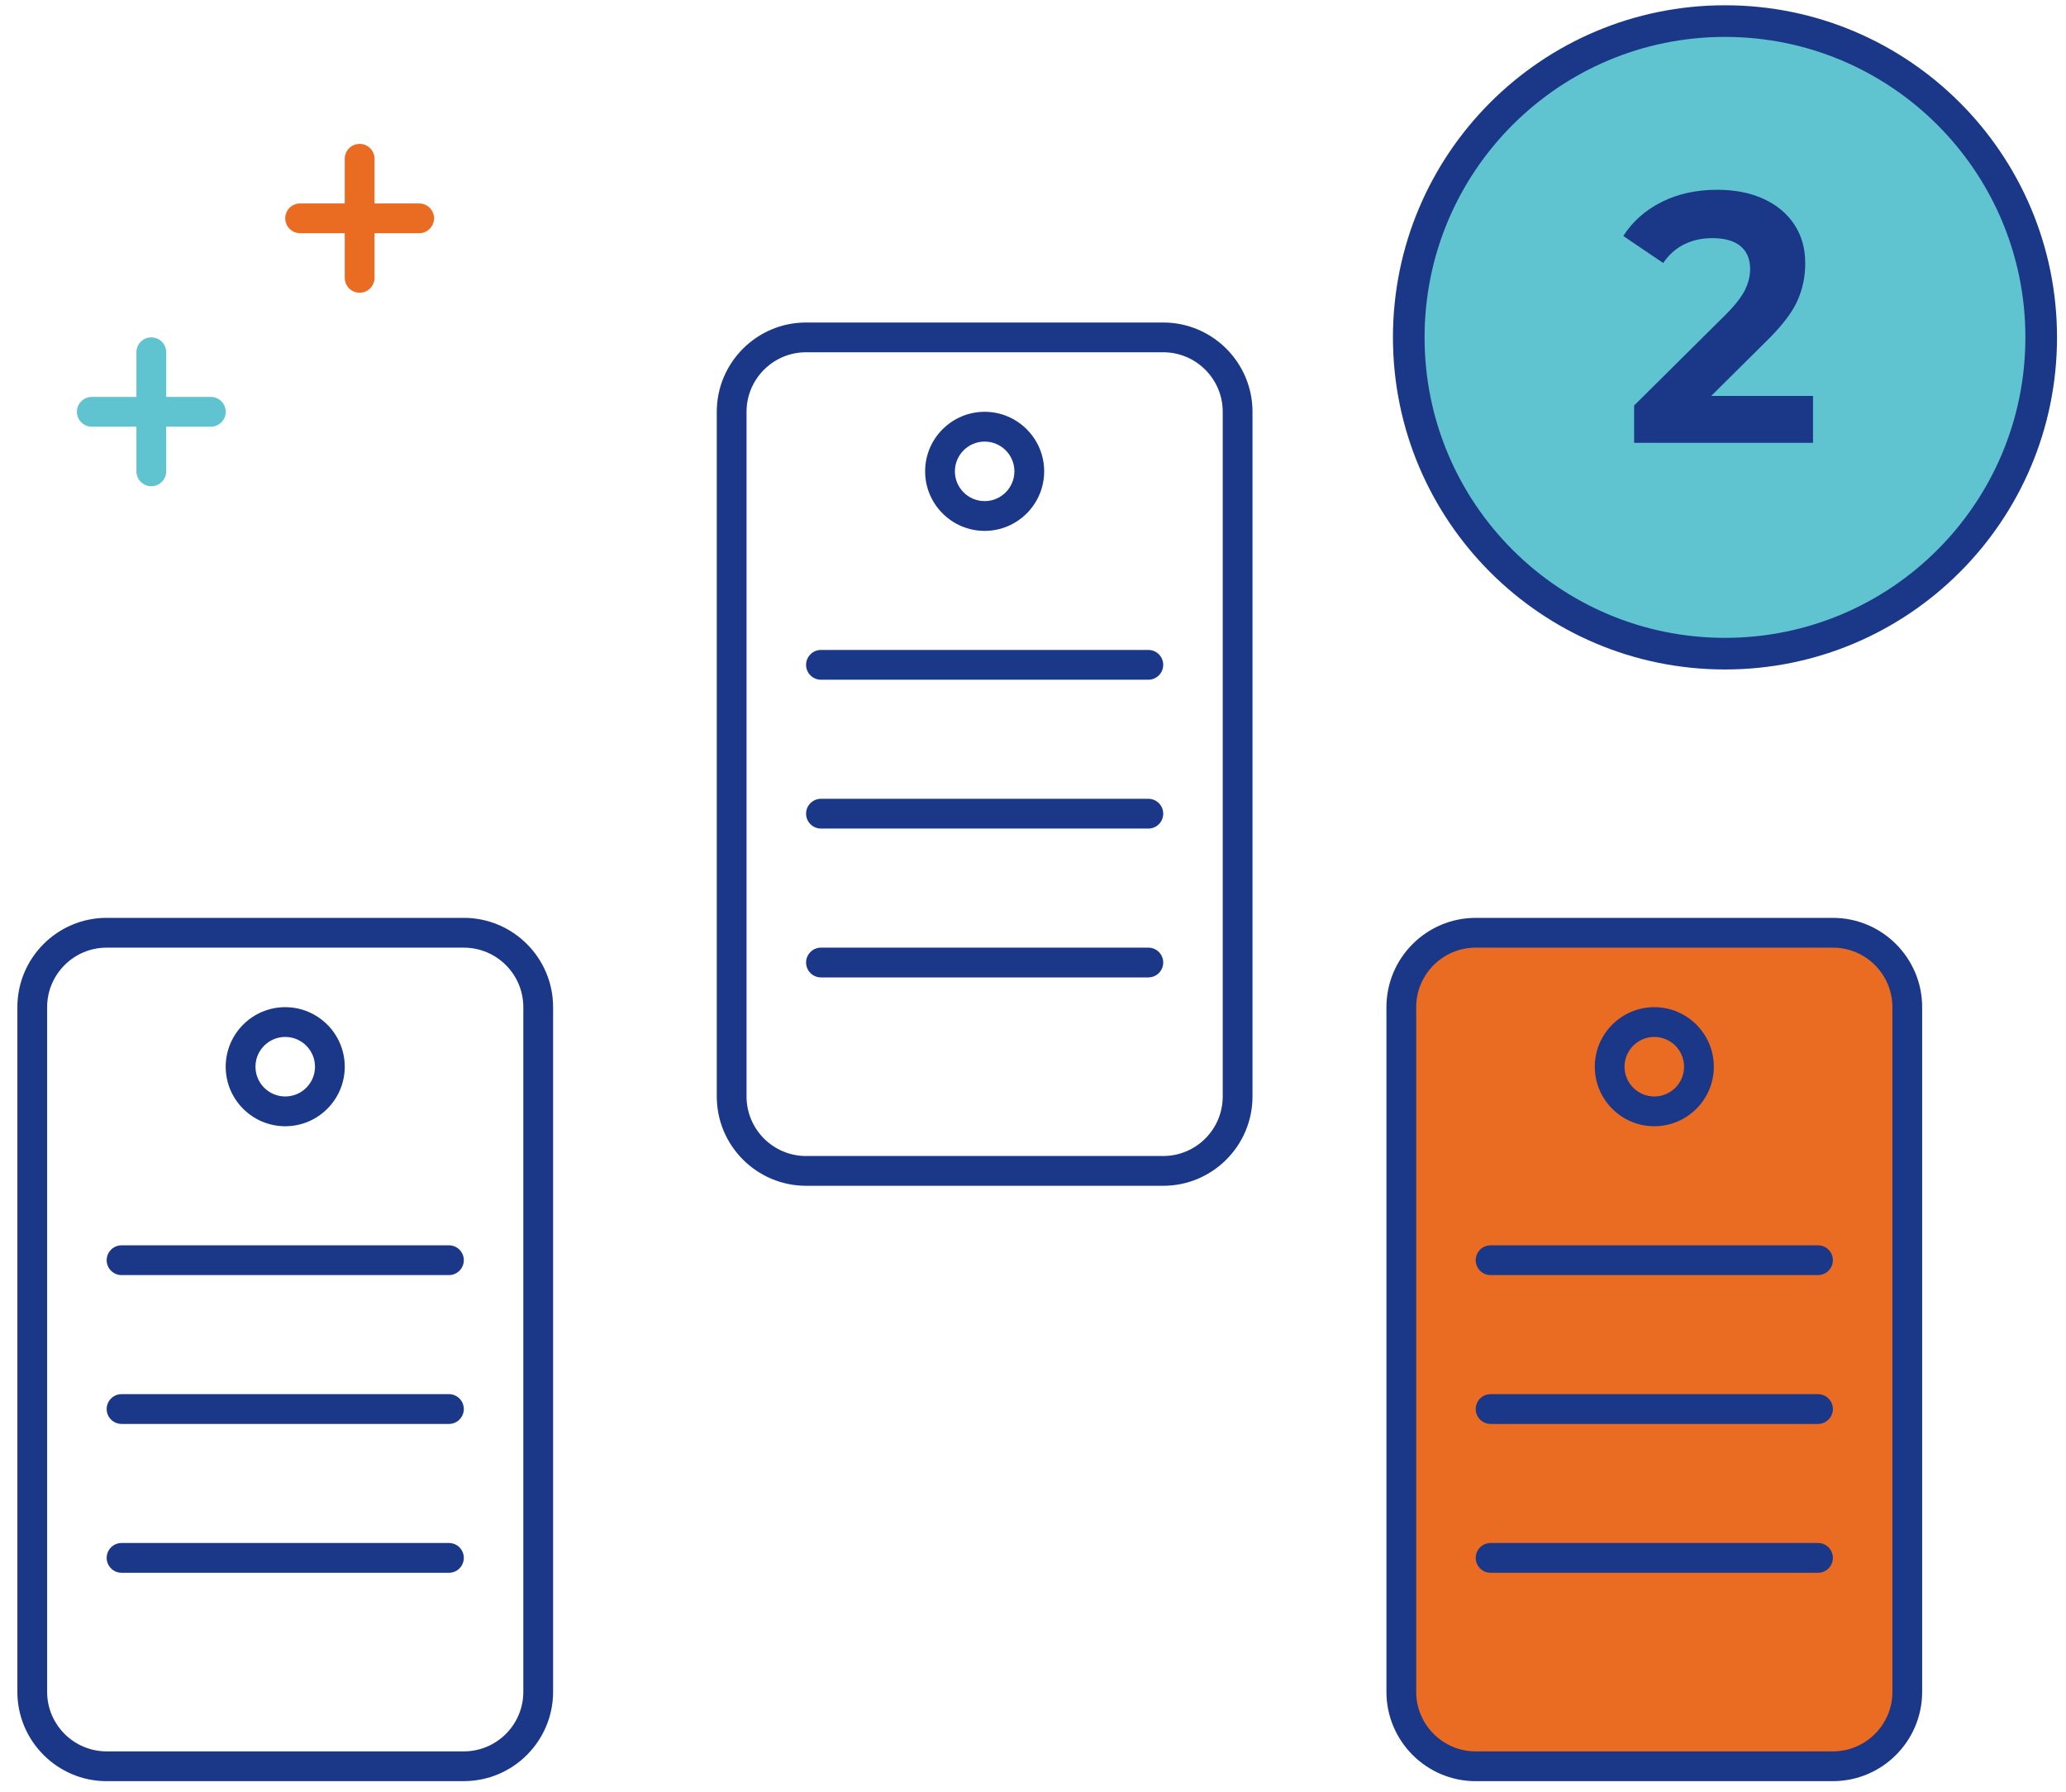
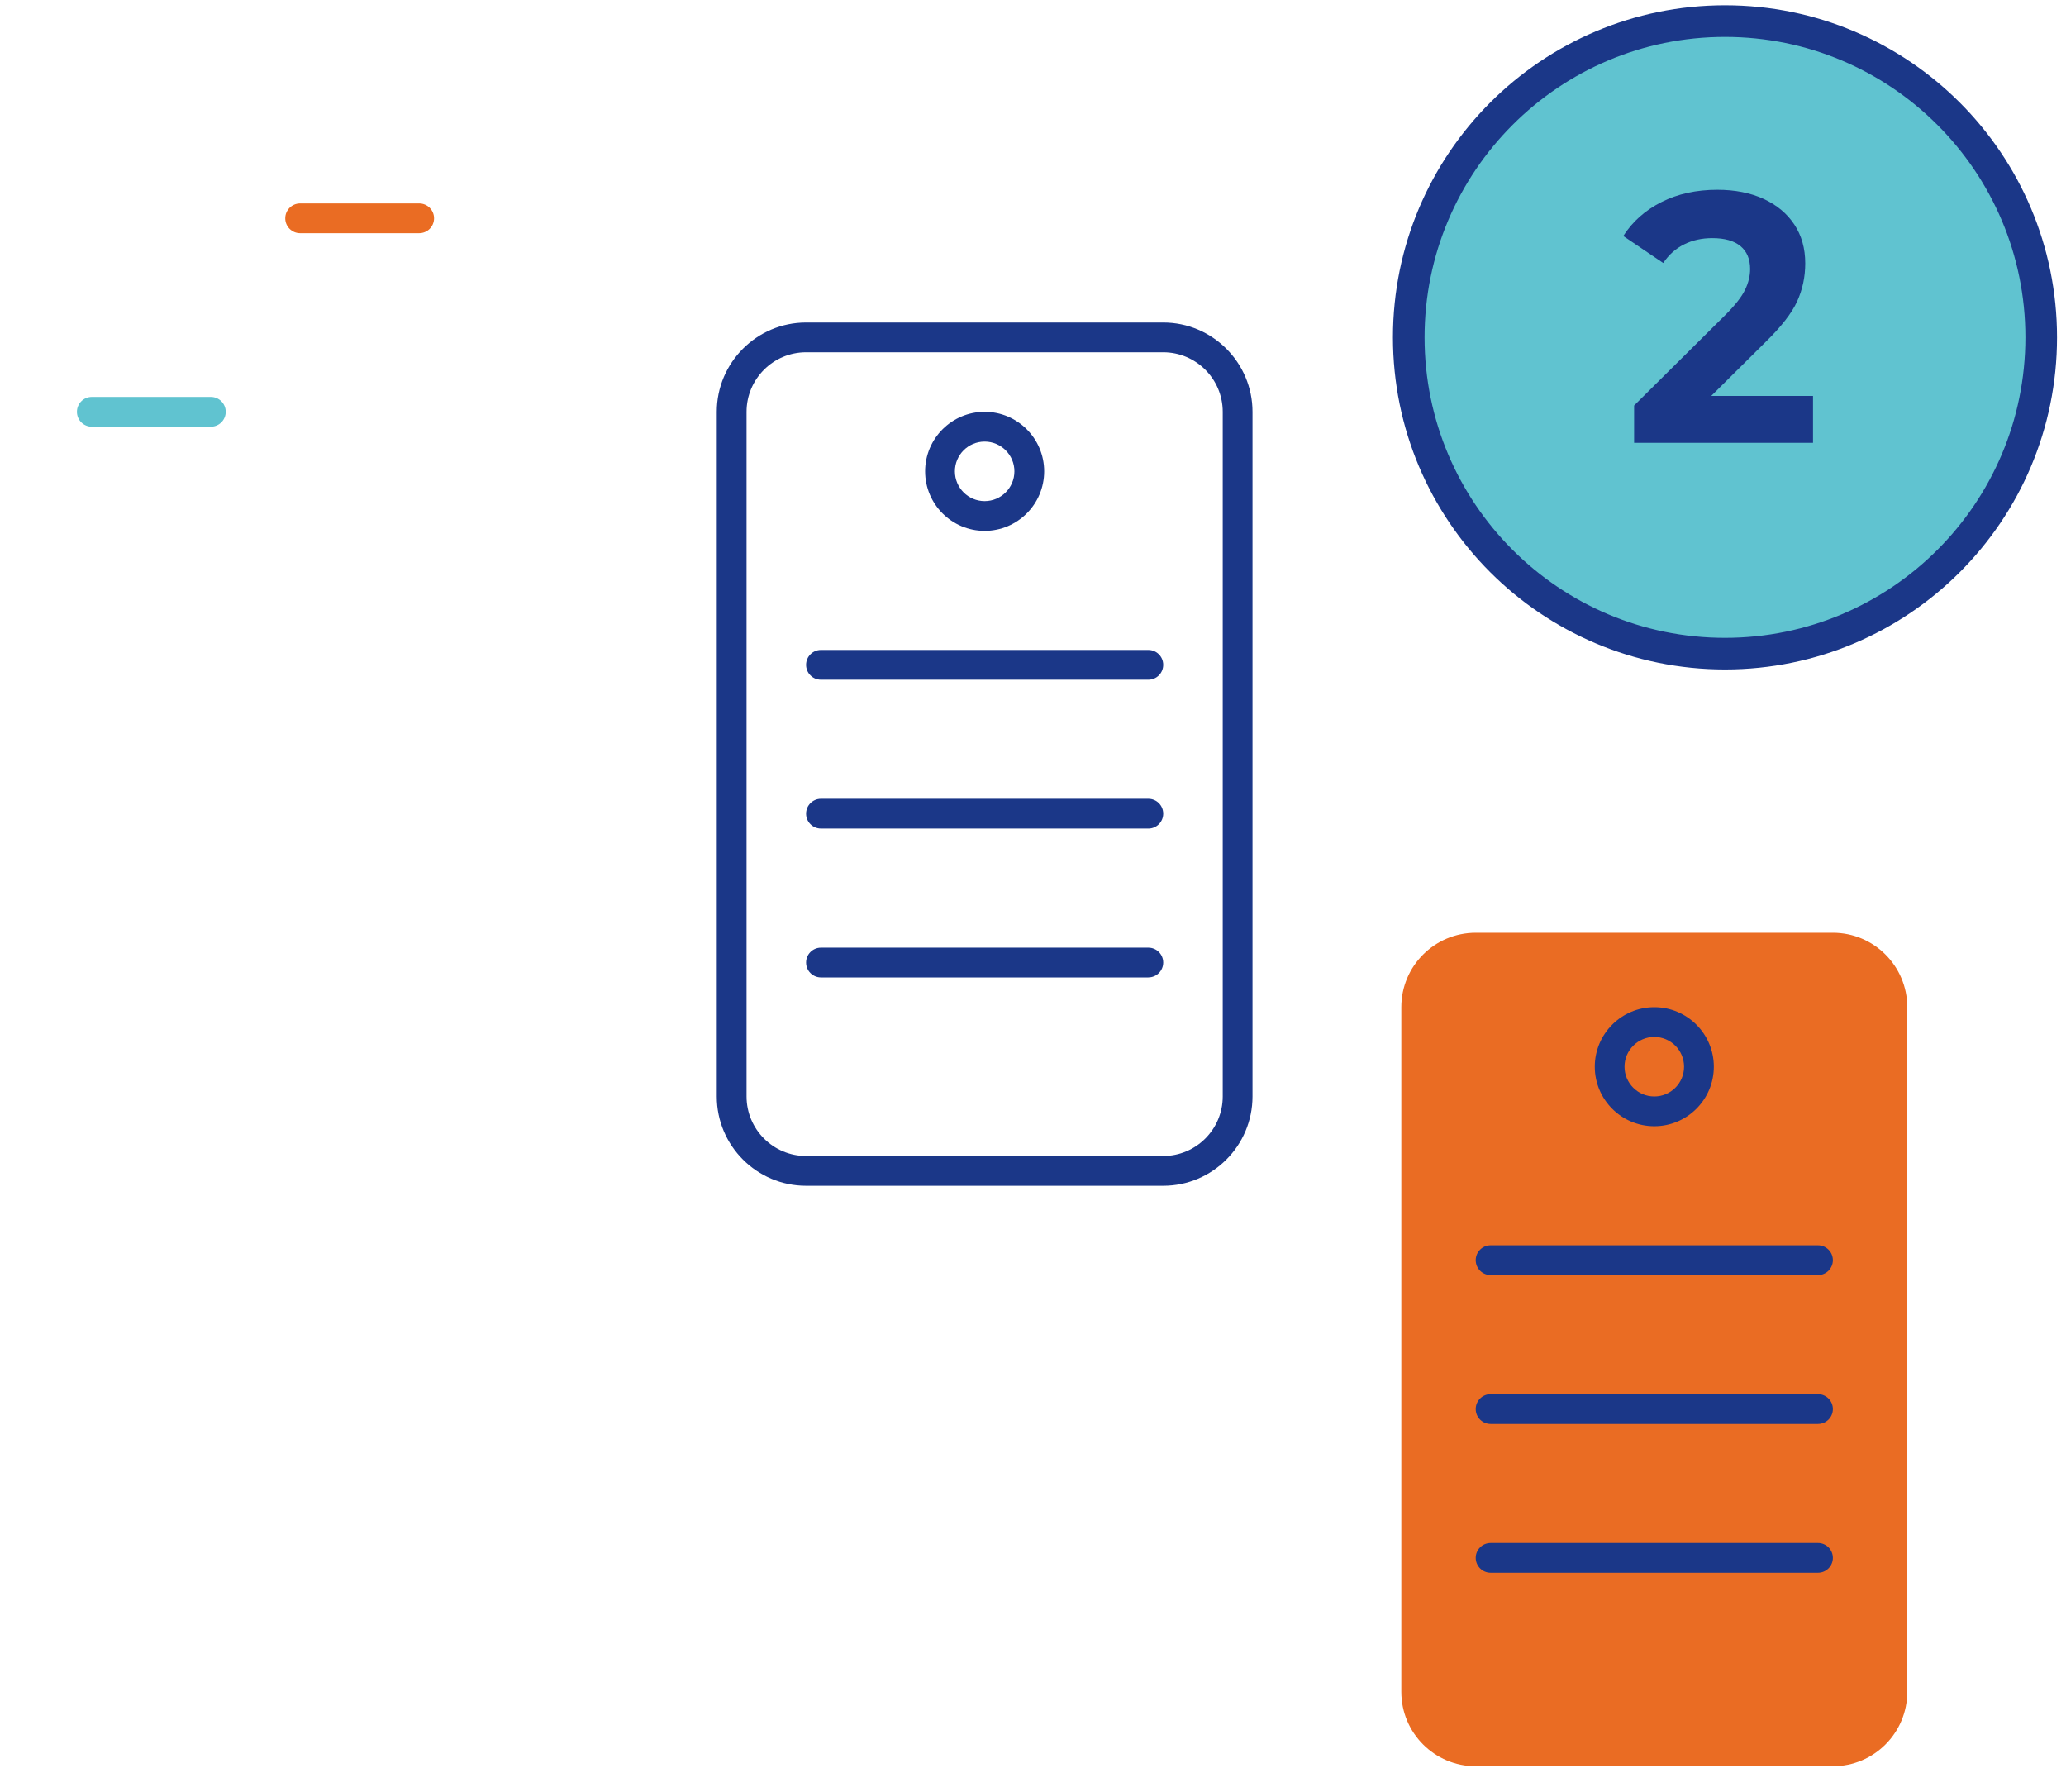
<svg xmlns="http://www.w3.org/2000/svg" width="98" height="85" viewBox="0 0 98 85">
  <g fill="none" fill-rule="evenodd">
    <g>
      <g>
        <g>
-           <path fill="#1B3788" d="M4.235 44.118c-1.557 0-2.823 1.266-2.823 2.823v32.47c0 1.558 1.266 2.824 2.823 2.824h16.941c1.558 0 2.824-1.266 2.824-2.823v-32.47c0-1.558-1.266-2.824-2.824-2.824H4.236zm16.941 39.53H4.236C1.9 83.647 0 81.746 0 79.411v-32.47c0-2.336 1.9-4.236 4.235-4.236h16.941c2.336 0 4.236 1.9 4.236 4.235v32.47c0 2.336-1.9 4.236-4.236 4.236z" transform="translate(-794 -2138) translate(794 2138) translate(.824 .824)" />
-           <path fill="#1B3788" d="M20.47 59.647H4.942c-.39 0-.706-.316-.706-.706 0-.39.317-.706.706-.706h15.53c.39 0 .705.317.705.706 0 .39-.316.706-.705.706M20.47 66.706H4.942c-.39 0-.706-.316-.706-.706 0-.39.317-.706.706-.706h15.53c.39 0 .705.316.705.706 0 .39-.316.706-.705.706M20.47 73.765H4.942c-.39 0-.706-.317-.706-.706 0-.39.317-.706.706-.706h15.53c.39 0 .705.316.705.706 0 .39-.316.706-.705.706M12.706 48.353c-.78 0-1.412.634-1.412 1.412 0 .778.633 1.411 1.412 1.411.78 0 1.412-.633 1.412-1.411s-.633-1.412-1.412-1.412m0 4.235c-1.557 0-2.824-1.266-2.824-2.823s1.267-2.824 2.824-2.824 2.823 1.267 2.823 2.824-1.266 2.823-2.823 2.823" transform="translate(-794 -2138) translate(794 2138) translate(.824 .824)" />
          <path fill="#EA6C23" d="M86.118 82.941H69.176c-1.95 0-3.529-1.58-3.529-3.53v-32.47c0-1.95 1.58-3.53 3.53-3.53h16.94c1.95 0 3.53 1.58 3.53 3.53v32.47c0 1.95-1.58 3.53-3.53 3.53" transform="translate(-794 -2138) translate(794 2138) translate(.824 .824)" />
-           <path fill="#1B3788" d="M69.176 44.118c-1.557 0-2.823 1.266-2.823 2.823v32.47c0 1.558 1.266 2.824 2.823 2.824h16.942c1.557 0 2.823-1.266 2.823-2.823v-32.47c0-1.558-1.266-2.824-2.823-2.824H69.176zm16.942 39.53H69.176c-2.335 0-4.235-1.901-4.235-4.236v-32.47c0-2.336 1.9-4.236 4.235-4.236h16.942c2.335 0 4.235 1.9 4.235 4.235v32.47c0 2.336-1.9 4.236-4.235 4.236z" transform="translate(-794 -2138) translate(794 2138) translate(.824 .824)" />
          <path fill="#1B3788" d="M85.412 59.647h-15.53c-.39 0-.706-.316-.706-.706 0-.39.317-.706.706-.706h15.53c.39 0 .706.317.706.706 0 .39-.317.706-.706.706M85.412 66.706h-15.53c-.39 0-.706-.316-.706-.706 0-.39.317-.706.706-.706h15.53c.39 0 .706.316.706.706 0 .39-.317.706-.706.706M85.412 73.765h-15.53c-.39 0-.706-.317-.706-.706 0-.39.317-.706.706-.706h15.53c.39 0 .706.316.706.706 0 .39-.317.706-.706.706M77.647 48.353c-.78 0-1.412.634-1.412 1.412 0 .778.633 1.411 1.412 1.411.78 0 1.412-.633 1.412-1.411s-.633-1.412-1.412-1.412m0 4.235c-1.557 0-2.823-1.266-2.823-2.823s1.266-2.824 2.823-2.824 2.824 1.267 2.824 2.824-1.267 2.823-2.824 2.823M37.412 15.882c-1.557 0-2.824 1.267-2.824 2.824v32.47c0 1.558 1.267 2.824 2.824 2.824h16.94c1.558 0 2.824-1.266 2.824-2.824v-32.47c0-1.557-1.266-2.824-2.823-2.824H37.412zm16.94 39.53h-16.94c-2.335 0-4.236-1.9-4.236-4.236v-32.47c0-2.335 1.9-4.235 4.236-4.235h16.94c2.336 0 4.236 1.9 4.236 4.235v32.47c0 2.336-1.9 4.236-4.235 4.236z" transform="translate(-794 -2138) translate(794 2138) translate(.824 .824)" />
          <path fill="#1B3788" d="M53.647 31.412h-15.53c-.389 0-.705-.316-.705-.706 0-.39.316-.706.706-.706h15.53c.389 0 .705.316.705.706 0 .39-.316.706-.706.706M53.647 38.47h-15.53c-.389 0-.705-.316-.705-.705 0-.39.316-.706.706-.706h15.53c.389 0 .705.316.705.706 0 .39-.316.706-.706.706M53.647 45.53h-15.53c-.389 0-.705-.317-.705-.706 0-.39.316-.706.706-.706h15.53c.389 0 .705.316.705.706 0 .39-.316.705-.706.705M45.882 20.118c-.779 0-1.411.634-1.411 1.411 0 .778.632 1.412 1.411 1.412.78 0 1.412-.634 1.412-1.412 0-.777-.632-1.411-1.412-1.411m0 4.235c-1.557 0-2.823-1.266-2.823-2.824 0-1.557 1.266-2.823 2.823-2.823 1.558 0 2.824 1.266 2.824 2.823 0 1.558-1.266 2.824-2.824 2.824" transform="translate(-794 -2138) translate(794 2138) translate(.824 .824)" />
          <path fill="#60C3D0" stroke="#1B3788" stroke-width="1.5" d="M96 15.176c0 8.284-6.714 15-15 15-8.284 0-15-6.716-15-15 0-8.284 6.716-15 15-15 8.286 0 15 6.716 15 15" transform="translate(-794 -2138) translate(794 2138) translate(.824 .824)" />
          <path fill="#1B3788" fill-rule="nonzero" d="M85.176 20.176v-2.224h-4.828l2.582-2.562c.738-.72 1.236-1.36 1.492-1.921.257-.562.385-1.163.385-1.804 0-.708-.173-1.323-.52-1.845-.348-.523-.835-.927-1.46-1.214-.626-.286-1.356-.43-2.19-.43-.995 0-1.878.194-2.648.582-.77.388-1.374.924-1.813 1.61l1.894 1.28c.267-.393.598-.688.994-.884.396-.197.84-.295 1.332-.295.588 0 1.034.126 1.34.379.304.253.457.615.457 1.087 0 .326-.08.654-.241.986-.16.331-.47.727-.93 1.188l-4.332 4.298v1.77h8.486z" transform="translate(-794 -2138) translate(794 2138) translate(.824 .824)" />
          <g>
            <path fill="#EA6C23" d="M19.059 10.235h-5.647c-.39 0-.706-.316-.706-.706 0-.39.316-.705.706-.705h5.647c.39 0 .706.316.706.705 0 .39-.317.706-.706.706" transform="translate(-794 -2138) translate(794 2138) translate(.824 .824)" />
-             <path fill="#EA6C23" d="M16.235 13.059c-.39 0-.706-.316-.706-.706V6.706c0-.39.317-.706.706-.706.39 0 .706.316.706.706v5.647c0 .39-.316.706-.706.706" transform="translate(-794 -2138) translate(794 2138) translate(.824 .824)" />
            <path fill="#60C3D0" d="M9.176 19.412H3.53c-.39 0-.705-.316-.705-.706 0-.39.316-.706.705-.706h5.647c.39 0 .706.316.706.706 0 .39-.316.706-.706.706" transform="translate(-794 -2138) translate(794 2138) translate(.824 .824)" />
-             <path fill="#60C3D0" d="M6.353 22.235c-.39 0-.706-.316-.706-.706v-5.647c0-.39.316-.706.706-.706.39 0 .706.317.706.706v5.647c0 .39-.316.706-.706.706" transform="translate(-794 -2138) translate(794 2138) translate(.824 .824)" />
          </g>
        </g>
      </g>
    </g>
  </g>
</svg>